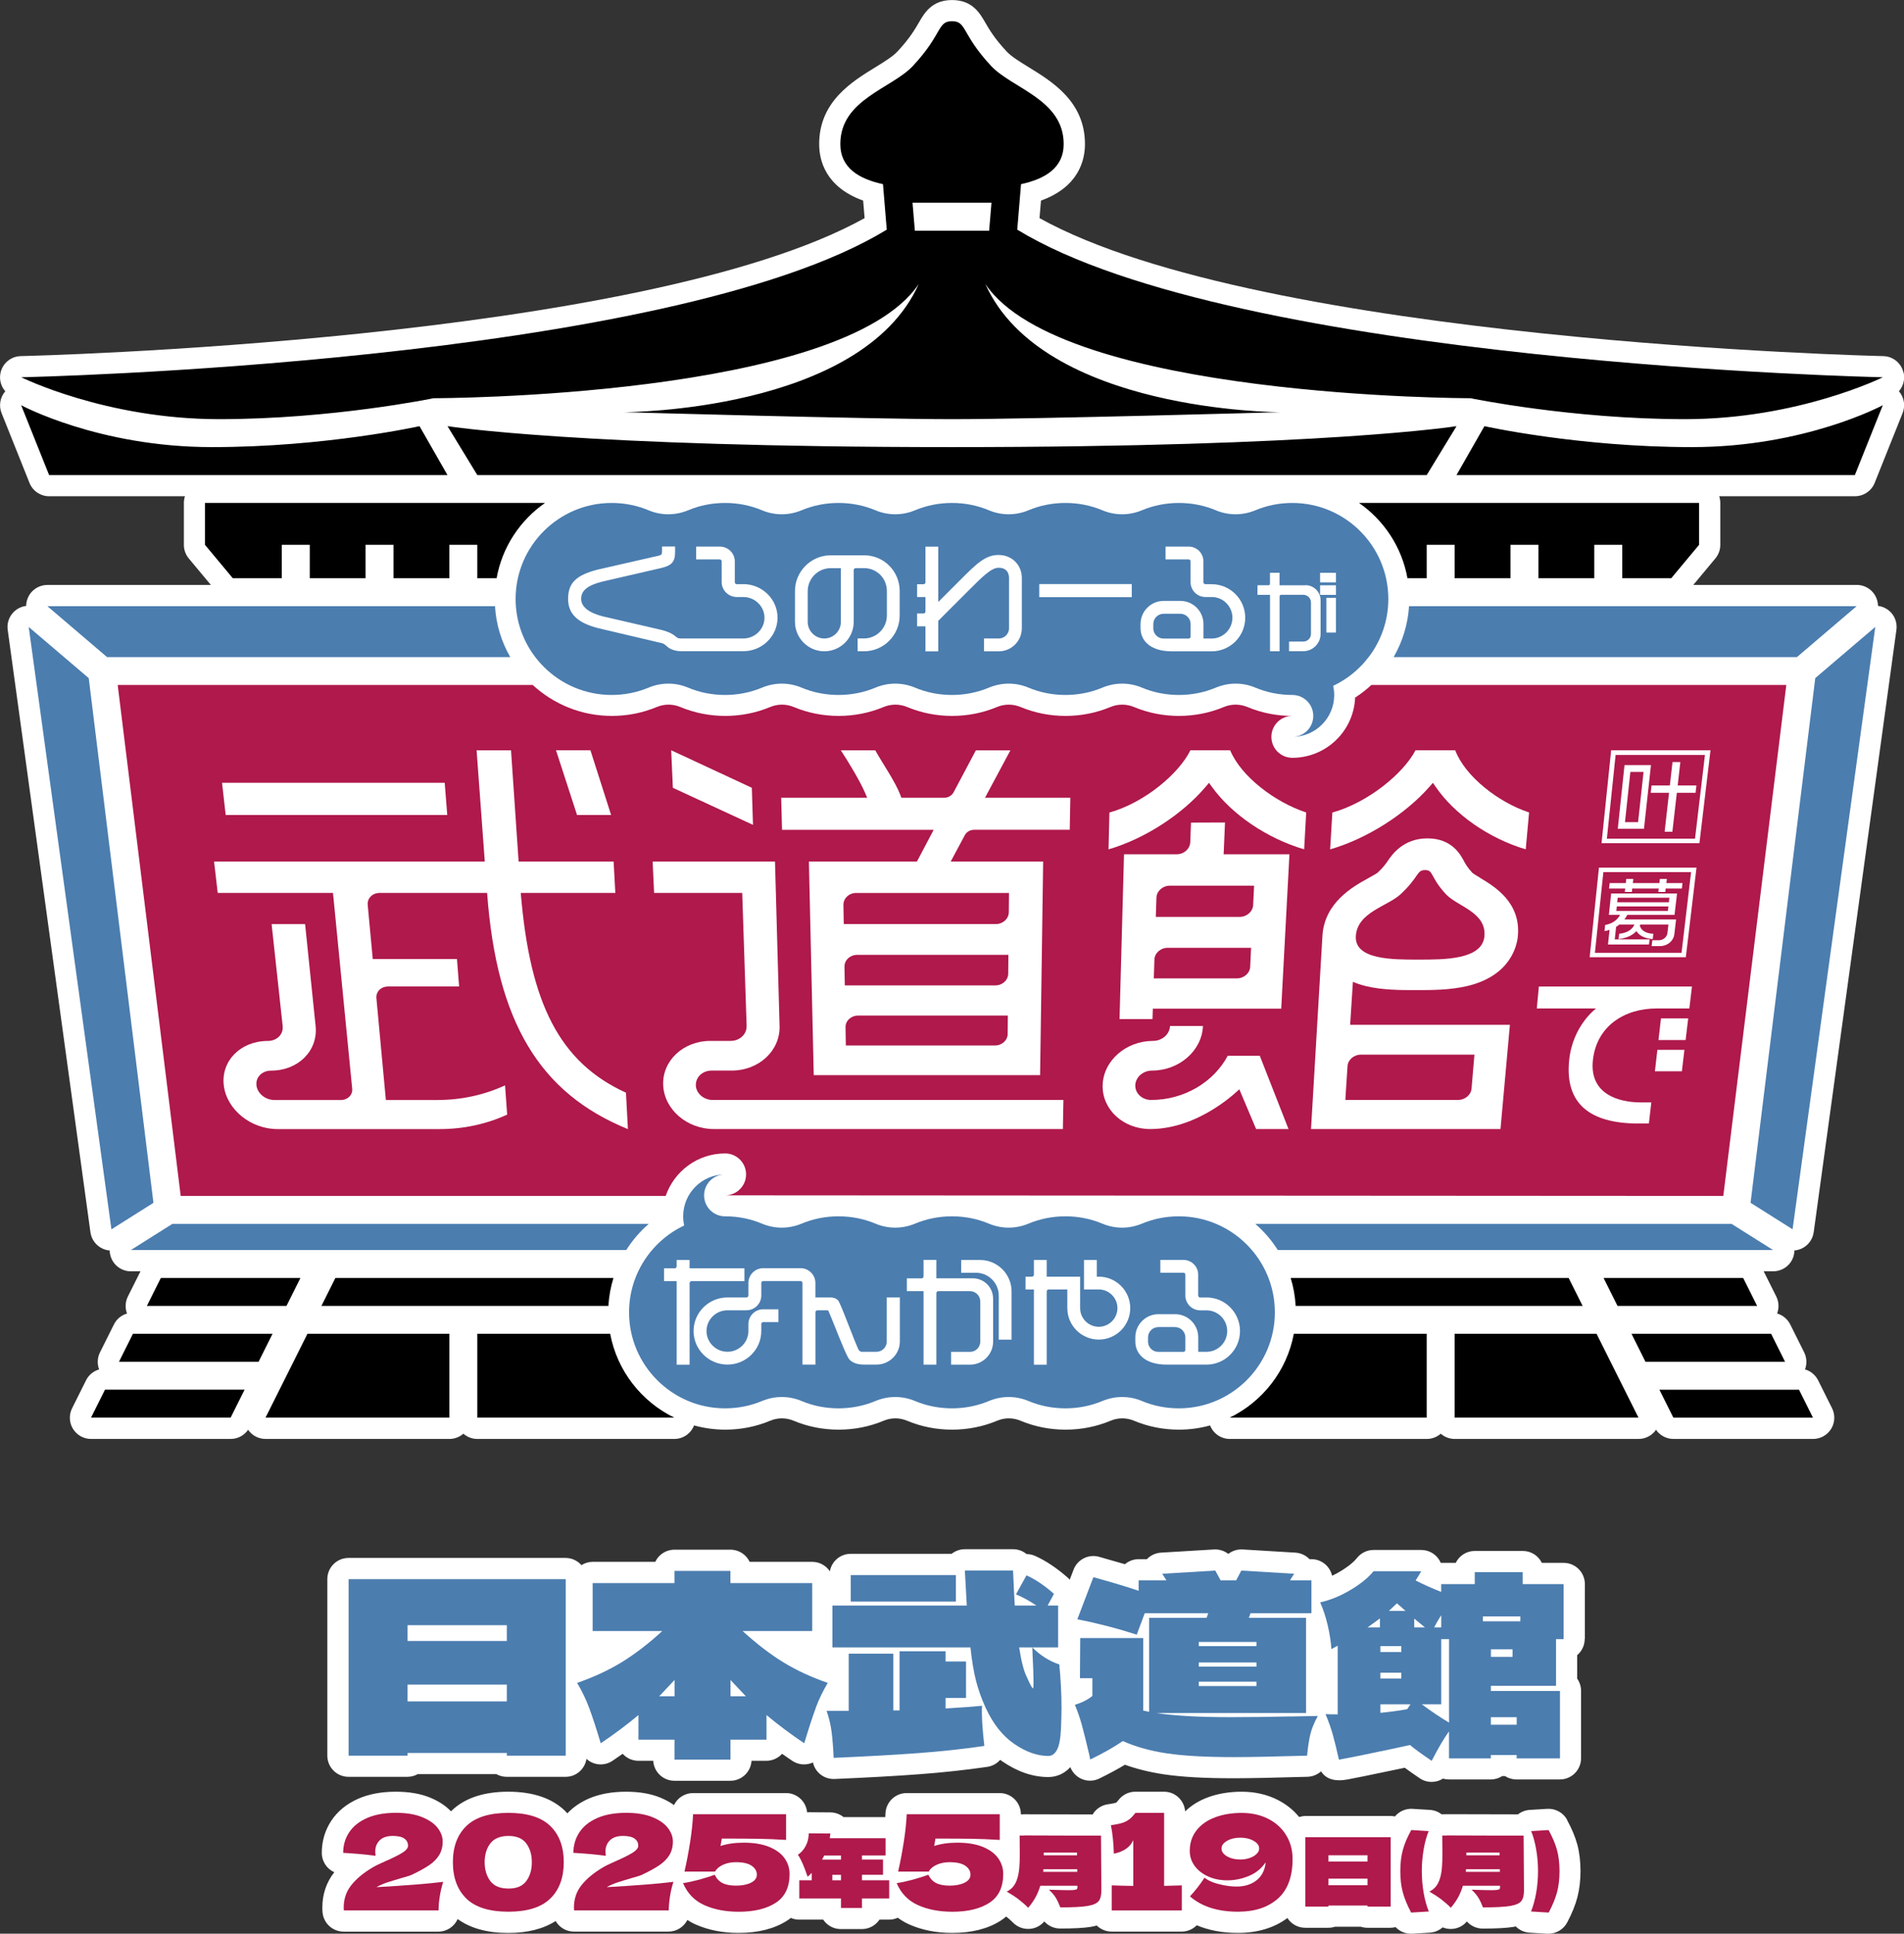
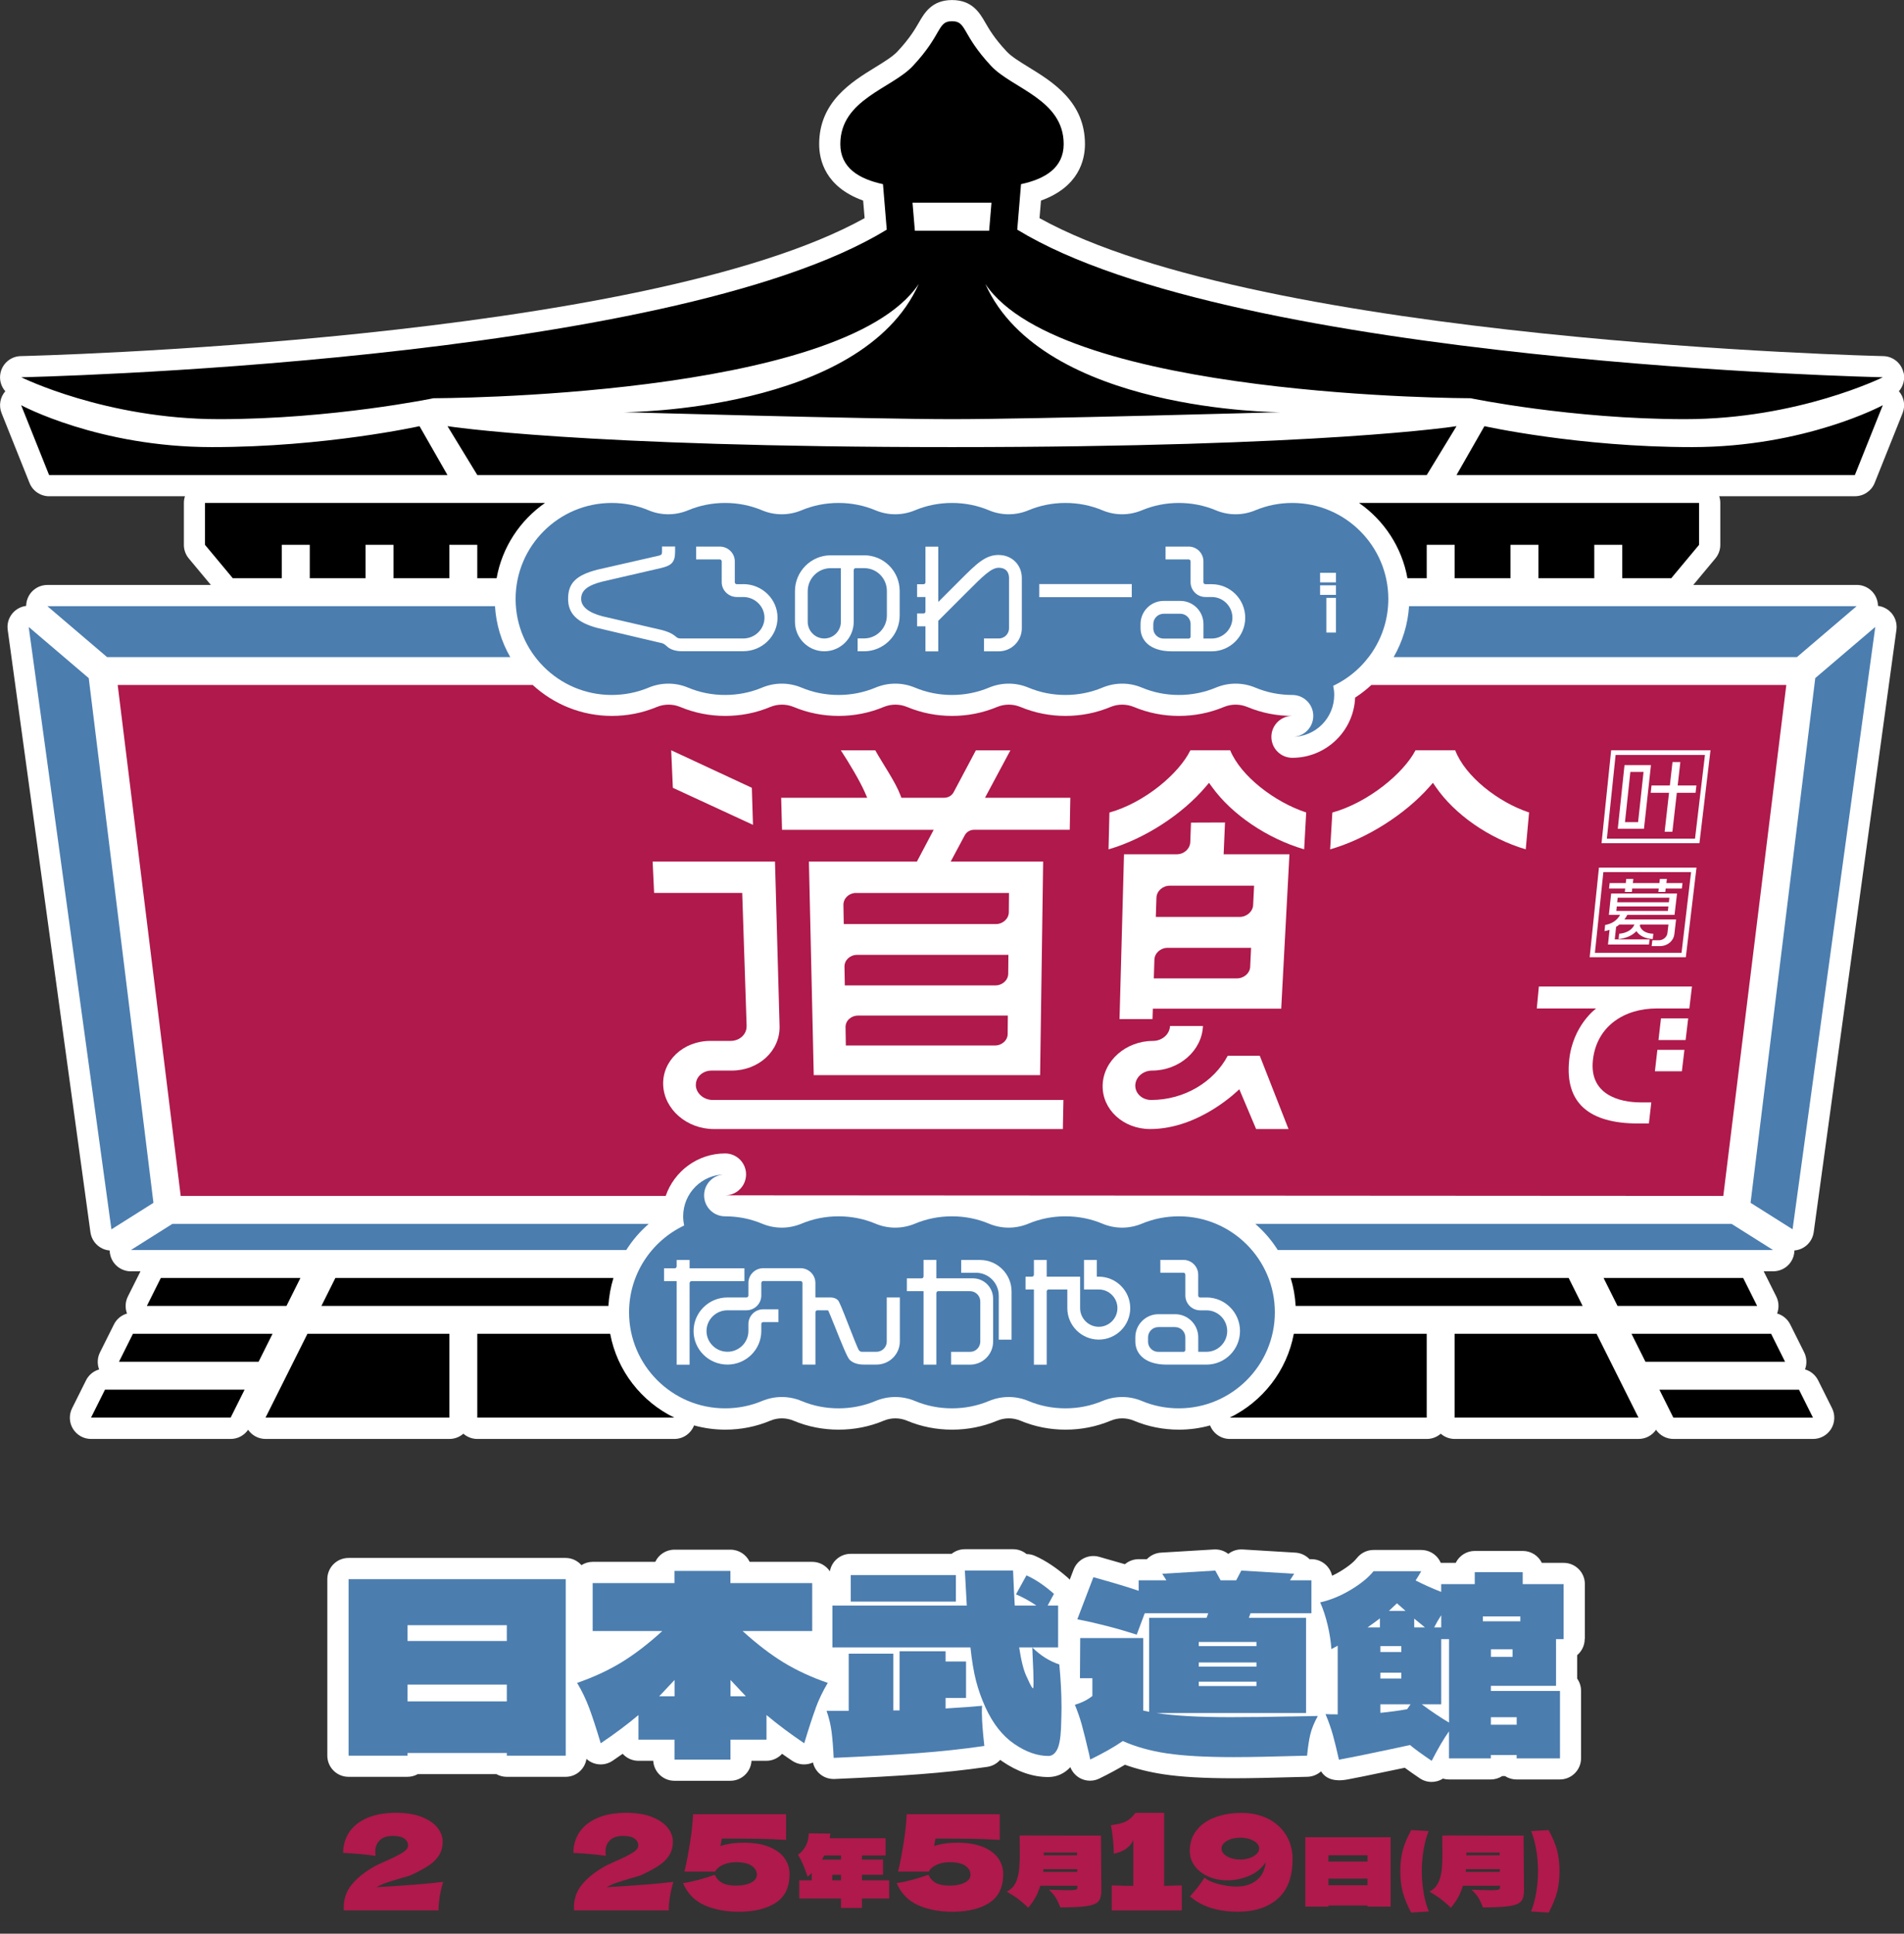
<svg xmlns="http://www.w3.org/2000/svg" id="_レイヤー_1" data-name="レイヤー 1" viewBox="0 0 449.08 456.02">
  <rect x="0" y="0" width="449.08" height="456.02" fill="#333333" stroke="none" />
  <defs>
    <style>
      .cls-1 {
        fill: #af194b;
      }

      .cls-2 {
        fill: #fff;
      }

      .cls-3 {
        fill: #4b7daf;
      }
    </style>
  </defs>
  <path class="cls-2" d="M448.96,87.89c-.5-2.25-2.47-3.86-4.77-3.91-1.49-.03-146.63-3.42-199.01-32.54l.35-4.14c8.92-3.21,10.37-9.55,10.37-13.31,0-9.99-7.64-14.68-13.22-18.11-2.13-1.31-4.14-2.54-5.26-3.75-2.89-3.09-4.13-5.25-5.04-6.82-1.29-2.24-3.06-5.3-7.83-5.3s-6.53,3.06-7.82,5.3c-.91,1.57-2.16,3.73-5.04,6.82-1.12,1.2-3.13,2.44-5.26,3.75-5.58,3.43-13.22,8.12-13.22,18.11,0,3.76,1.44,10.1,10.37,13.31l.35,4.14C151.52,80.56,6.38,83.94,4.9,83.98c-2.3.05-4.27,1.66-4.77,3.91-.36,1.59.09,3.21,1.12,4.38-1.23,1.4-1.58,3.39-.88,5.15l6.59,16.47c.76,1.9,2.6,3.14,4.64,3.14h32.03c-.17.5-.26,1.03-.26,1.59v9.88c0,1.17.41,2.3,1.16,3.2l5.21,6.25H11.17c-2.09,0-3.97,1.31-4.69,3.27-.2.54-.3,1.11-.31,1.67-.62.07-1.23.27-1.8.58-1.82,1-2.84,3.01-2.55,5.07l19.51,142.06c.23,1.68,1.3,3.13,2.84,3.85.54.25,1.12.4,1.7.45,0,.43.07.87.2,1.3.62,2.14,2.58,3.61,4.8,3.61h2.26l-2.97,5.94c-.63,1.26-.69,2.72-.2,4.02-1.33.38-2.46,1.3-3.09,2.57l-3.29,6.59c-.63,1.26-.69,2.72-.2,4.02-1.33.38-2.46,1.3-3.09,2.57l-3.29,6.59c-.77,1.55-.69,3.39.22,4.86.91,1.47,2.52,2.37,4.25,2.37h32.93c1.66,0,3.19-.82,4.12-2.16.93,1.35,2.47,2.16,4.12,2.16h43.36c1.26,0,2.41-.47,3.29-1.24.88.77,2.03,1.24,3.29,1.24h46.47c2.09,0,3.91-1.29,4.65-3.19,2.34.64,4.8,1,7.34,1,3.71,0,7.29-.71,10.65-2.12,1.74-.73,3.72-.73,5.46,0,3.36,1.41,6.94,2.12,10.65,2.12s7.29-.71,10.65-2.12c1.74-.73,3.72-.73,5.46,0,3.36,1.41,6.94,2.12,10.65,2.12s7.29-.71,10.65-2.12c1.74-.73,3.72-.73,5.46,0,3.36,1.41,6.94,2.12,10.65,2.12s7.29-.71,10.65-2.12c1.74-.73,3.72-.73,5.46,0,3.36,1.41,6.94,2.12,10.65,2.12,2.54,0,5-.35,7.33-1,.74,1.9,2.57,3.19,4.65,3.19h46.47c1.26,0,2.41-.47,3.29-1.24.88.77,2.03,1.24,3.29,1.24h43.36c1.65,0,3.19-.81,4.12-2.16.92,1.34,2.46,2.16,4.12,2.16h32.93c1.73,0,3.34-.9,4.25-2.37.91-1.47.99-3.32.22-4.87l-3.29-6.59c-.64-1.27-1.77-2.19-3.09-2.57.49-1.29.43-2.75-.2-4.02l-3.29-6.59c-.64-1.27-1.77-2.19-3.09-2.57.49-1.29.43-2.75-.2-4.02l-2.97-5.94h2.26c2.23,0,4.19-1.47,4.8-3.61.12-.43.19-.87.2-1.3.58-.05,1.16-.2,1.7-.45,1.54-.72,2.61-2.17,2.84-3.85l19.51-142.06c.28-2.06-.73-4.07-2.55-5.07-.57-.31-1.18-.5-1.8-.58,0-.56-.11-1.12-.31-1.67-.72-1.97-2.6-3.27-4.69-3.27h-38.56l5.21-6.25c.75-.9,1.16-2.03,1.16-3.2v-9.88c0-.55-.09-1.09-.26-1.59h32.03c2.04,0,3.88-1.24,4.64-3.14l6.59-16.47c.7-1.76.34-3.75-.88-5.15,1.03-1.17,1.48-2.79,1.12-4.39Z" />
  <g>
-     <path class="cls-2" d="M369.63,429.16c-.93-1.7-2.75-2.7-4.69-2.59l-4.13.25c-1.02.06-1.98.44-2.77,1.05l-16.82-.04c-.16,0-.32,0-.48.02h-.58s-.09.01-.14.01c-.79-.61-1.74-.98-2.76-1.04l-4.13-.25c-1.6-.09-3.12.59-4.12,1.79-.33-.07-.67-.1-1.02-.1h-20.13c-.5,0-.98.1-1.44.24-1.35-1.66-3.05-3.02-5.06-4.04-2.52-1.28-5.38-1.93-8.5-1.93-2.9,0-5.59.45-7.99,1.34-2.09.77-3.87,1.89-5.34,3.3-.19-2.59-2.33-4.64-4.96-4.64h-6.81c-1.65,0-3.1.82-4.02,2.06l-.4.46s-.05.03-.09.06c-.15.05-.68.21-1.92.38-1.36.19-2.59.93-3.39,2.05-.08.11-.13.23-.2.35l-16.21-.04c-.16,0-.32,0-.48.02h-.26v-.02c0-2.76-2.24-5-5-5h-21.94c-2.68,0-4.88,2.11-5,4.78-.01.28-.03.59-.05.89h-9.83c-.87-.7-1.96-1.1-3.09-1.11l-5.1-.04h-.04c-.13,0-.25.03-.37.04-.23-2.55-2.35-4.56-4.96-4.56h-21.94c-1.98,0-3.69,1.15-4.5,2.83-.94-.67-2.02-1.26-3.23-1.76-2.28-.93-4.93-1.39-8.1-1.39-3.41,0-6.4.57-8.9,1.68-1.96.88-3.61,2.03-4.92,3.43-.2-.21-.38-.43-.59-.63-3.08-2.97-7.57-4.48-13.35-4.48s-10.27,1.5-13.35,4.47c-.05.05-.09.11-.15.16-1.26-1.32-2.92-2.41-4.94-3.24-2.28-.93-4.93-1.39-8.1-1.39-3.41,0-6.4.57-8.9,1.68-2.75,1.23-4.88,2.99-6.34,5.23-1.46,2.25-2.2,4.78-2.2,7.52,0,2.02,1.2,3.77,2.95,4.56-1.87,2.38-2.82,5.19-2.82,8.35,0,.08,0,.16,0,.24l.03.66c.13,2.67,2.33,4.76,4.99,4.76h22.34c2.04,0,3.78-1.22,4.56-2.97,2.98,2.17,6.97,3.28,11.92,3.28,4.55,0,8.28-.95,11.18-2.81.87,1.49,2.46,2.49,4.3,2.49h22.34c1.94,0,3.61-1.12,4.44-2.74.62.4,1.27.77,1.97,1.07,2.95,1.31,6.35,1.98,10.11,1.98,4.61,0,8.46-.98,11.45-2.91.29-.18.58-.39.87-.62.6.26,1.26.4,1.96.4h5.67c.9,1.35,2.43,2.23,4.17,2.23h4.94c1.74,0,3.27-.89,4.17-2.23h2.27c.73,0,1.42-.16,2.04-.45.84.62,1.75,1.16,2.74,1.6,2.95,1.31,6.35,1.98,10.11,1.98,4.61,0,8.46-.98,11.45-2.91.42-.27.85-.59,1.27-.95.59.45,1.13.93,1.6,1.42.94.96,2.23,1.5,3.57,1.5.06,0,.12,0,.19,0,1.41-.05,2.73-.69,3.63-1.77.93,1.05,2.28,1.68,3.74,1.68,3.23,0,5.58-.13,7.18-.39.51-.08.99-.19,1.45-.32.9.88,2.13,1.43,3.5,1.43h16.53c1.39,0,2.65-.57,3.56-1.49,2.81,1.19,6.05,1.8,9.7,1.8,4.65,0,8.57-1.19,11.68-3.51.89,1.38,2.43,2.3,4.2,2.3h5.46c.55,0,1.07-.09,1.56-.25h6.08c.49.16,1.02.25,1.56.25h5.46c.41,0,.81-.06,1.19-.16.93.98,2.24,1.56,3.62,1.56.1,0,.2,0,.3,0l4.17-.25c1.13-.07,2.18-.52,3.01-1.25.6.25,1.24.38,1.9.38.06,0,.12,0,.19,0,1.41-.05,2.73-.69,3.63-1.77.93,1.05,2.28,1.68,3.74,1.68,3.23,0,5.58-.13,7.18-.39.21-.03.4-.08.6-.12.86.86,2.01,1.4,3.25,1.47l4.17.25c.1,0,.2,0,.3,0,1.85,0,3.56-1.02,4.43-2.67,1.14-2.16,1.92-4.11,2.4-5.94.48-1.85.73-3.92.73-6.16s-.25-4.37-.74-6.22c-.49-1.82-1.31-3.79-2.44-5.86Z" />
    <path class="cls-2" d="M373.81,386.53v-12.97c0-2.76-2.24-5-5-5h-5.15c-.81-1.67-2.52-2.81-4.5-2.81h-11.31c-1.98,0-3.69,1.15-4.5,2.81h-3.42s-.07,0-.11,0c-.08-.2-.18-.39-.29-.58-.9-1.53-2.54-2.46-4.31-2.46h-11.25c-1.52,0-2.97.7-3.91,1.89-.55.7-1.7,1.82-4.02,3.21-.62.37-1.23.69-1.85.98-.5-2.23-2.49-3.91-4.87-3.91h-.46c-.86-.9-2.04-1.46-3.32-1.54l-12.46-.75c-1.23-.07-2.43.31-3.37,1.05-.94-.73-2.13-1.12-3.37-1.05l-12.51.75c-1.28.08-2.46.64-3.32,1.54h-1.95c-1.23,0-2.36.45-3.24,1.19-1.75-.52-3.77-1.1-6.1-1.75-2.49-.69-5.09.62-6.01,3.04l-.91,2.37c-.13-.15-.25-.31-.41-.44-2.63-2.32-5.24-4.06-7.76-5.18-.65-.29-1.33-.43-2-.43-.87-.72-1.98-1.15-3.19-1.15h-11.37c-1.14,0-2.24.39-3.12,1.09h-23.81c-2.46,0-4.5,1.78-4.91,4.12-.9-1.34-2.42-2.23-4.16-2.23h-14.76c-.8-1.7-2.53-2.87-4.53-2.87h-13.2c-2,0-3.73,1.17-4.53,2.87h-14.76c-.98,0-1.88.29-2.65.78-.92-1.03-2.24-1.7-3.73-1.7h-51.21c-2.76,0-5,2.24-5,5v41.62c0,2.76,2.24,5,5,5h13.89c.88,0,1.71-.23,2.43-.63h18.56c.72.4,1.55.63,2.43.63h13.89c2.5,0,4.55-1.83,4.92-4.23.48.43,1.04.78,1.67,1.01,1.5.54,3.16.33,4.48-.56.81-.55,1.61-1.1,2.39-1.65.92,1.01,2.24,1.65,3.71,1.65h3.5c.15,2.62,2.33,4.71,4.99,4.71h13.2c2.66,0,4.84-2.08,4.99-4.71h3.5c1.47,0,2.79-.64,3.71-1.65.78.55,1.58,1.11,2.4,1.65,1.32.89,2.98,1.1,4.48.56.14-.05.27-.11.4-.17.5,2.25,2.5,3.9,4.87,3.9.07,0,.15,0,.22,0,7.94-.34,14.7-.72,20.1-1.13,5.47-.41,10.83-.99,15.93-1.73,1.22-.18,2.28-.79,3.04-1.65.16.11.31.22.47.33,3.59,2.47,7.25,3.72,10.87,3.72,2.02,0,3.84-.83,5.21-2.33.45,1.15,1.31,2.11,2.43,2.67.7.35,1.46.52,2.22.52s1.5-.17,2.19-.51c2.27-1.11,4.29-2.2,6.04-3.25,2.74.99,5.77,1.74,9.05,2.24,4.19.64,9.6.95,16.54.95,3.69,0,9.58-.12,17.48-.35,1.22-.04,2.33-.52,3.19-1.28.92,1.48,2.74,2.59,6.34,1.89.8-.15,2-.39,3.63-.71,4.33-.89,7.56-1.56,9.77-2.03.97.72,2.14,1.54,3.53,2.48.84.57,1.81.86,2.8.86.42,0,.83-.05,1.24-.16.51-.13.99-.34,1.43-.62.45.13.92.2,1.4.2h9.87c1,0,1.94-.29,2.72-.8h.65c.78.51,1.72.8,2.72.8h10.22c2.76,0,5-2.24,5-5v-15.9c0-1.08-.34-2.07-.92-2.89v-5.52c1.09-.92,1.78-2.29,1.78-3.82Z" />
  </g>
  <g>
    <path d="M73.06,136.36v-7.87h-6.59v7.87h-11.56l-6.56-7.87v-9.88h80.19c-5.88,4.1-10.1,10.42-11.41,17.75h-4.56v-7.87h-6.59v7.87h-13.17v-7.87h-6.59v7.87h-13.17ZM34.64,307.97h32.93l3.29-6.59h-32.93l-3.29,6.59ZM224.54,105.44c-87.82,0-118.99-4.94-118.99-4.94l7.03,11.53h223.93l7.03-11.53s-31.17,4.94-118.99,4.94ZM79.1,301.38l-3.29,6.59h67.69c.13-2.26.53-4.47,1.19-6.59h-65.59ZM5,88.97s152.46-3.2,204.15-34.81l-.89-10.73c-5.68-1.23-10.06-3.85-10.06-9.45,0-10.54,12.14-13.09,17.13-18.44,7.03-7.53,5.7-10.54,9.21-10.54s2.19,3.01,9.21,10.54c4.99,5.35,17.13,7.9,17.13,18.44,0,5.6-4.38,8.22-10.06,9.45l-.89,10.73c51.7,31.61,204.15,34.81,204.15,34.81,0,0-19.92,9.88-46.65,9.88s-50.6-4.94-50.6-4.94c0,0-96.3,0-114.42-26.93,13.53,30.22,69.53,30.22,69.53,30.22,0,0-57.63,1.65-77.39,1.65s-77.39-1.65-77.39-1.65c0,0,56,0,69.53-30.22-18.12,26.93-114.42,26.93-114.42,26.93,0,0-23.87,4.94-50.6,4.94s-46.65-9.88-46.65-9.88ZM215.23,47.81l.55,6.59h17.52l.55-6.59h-18.62ZM98.96,100.5s-22.23,4.94-48.96,4.94-45.01-9.88-45.01-9.88l6.59,16.47h93.96l-6.59-11.53ZM378.22,301.38l3.29,6.59h32.93l-3.29-6.59h0s-32.93,0-32.93,0ZM331.95,136.36h4.56v-7.87h6.59v7.87h13.17v-7.87h6.59v7.87h13.17v-7.87h6.59v7.87h11.56l6.56-7.87v-9.88h-80.19c5.88,4.1,10.1,10.42,11.41,17.75ZM369.99,301.38h-65.57c.65,2.1,1.05,4.31,1.17,6.59h67.69l-3.29-6.59ZM391.39,327.73l3.29,6.59h32.93l-3.29-6.59h-32.93ZM417.74,314.55h-32.93l3.29,6.59h32.93l-3.29-6.59ZM21.47,334.31h32.93l3.29-6.59H24.76l-3.29,6.59ZM343.09,314.55v19.76h43.36l-9.88-19.76h-33.48ZM350.12,100.5l-6.59,11.53h93.96l6.59-16.47s-18.28,9.88-45.01,9.88-48.96-4.94-48.96-4.94ZM62.63,334.31h43.36v-19.76h-33.48l-9.88,19.76ZM31.35,314.55l-3.29,6.59h32.93l3.29-6.59H31.35ZM290.04,334.31h46.47v-19.76h-31.35c-1.63,8.71-7.36,16-15.12,19.76ZM143.92,314.55h-31.35v19.76h46.47c-7.75-3.76-13.49-11.04-15.12-19.76Z" />
    <path class="cls-1" d="M323.45,161.54c-1.18,1.09-2.46,2.09-3.83,2.97-.32,7.89-6.84,14.2-14.81,14.2-2.73,0-4.94-2.21-4.94-4.94s2.21-4.94,4.94-4.94c-3.7,0-7.27-.71-10.62-2.11-1.76-.73-3.76-.73-5.51,0-3.35,1.4-6.93,2.11-10.62,2.11s-7.27-.71-10.62-2.11c-1.75-.73-3.75-.73-5.51,0-3.35,1.4-6.93,2.11-10.62,2.11s-7.27-.71-10.62-2.11c-1.76-.73-3.75-.73-5.51,0-3.35,1.4-6.93,2.11-10.62,2.11s-7.27-.71-10.62-2.11c-1.75-.73-3.76-.73-5.51,0-3.35,1.4-6.93,2.11-10.62,2.11s-7.27-.71-10.62-2.11c-1.75-.73-3.75-.73-5.51,0-3.35,1.4-6.93,2.11-10.62,2.11s-7.27-.71-10.62-2.11c-1.75-.73-3.75-.73-5.51,0-3.35,1.4-6.93,2.11-10.62,2.11-7.19,0-13.74-2.77-18.66-7.29H27.76l14.86,120.49h114.39c2-5.82,7.53-10.02,14.02-10.02,2.73,0,4.94,2.21,4.94,4.94s-2.21,4.94-4.94,4.94c.94,0,235.43.14,235.43.14l14.86-120.49h-97.87Z" />
    <path class="cls-3" d="M36.19,283.66l-9.91,6.25L6.77,147.85l14.16,12.07,15.26,123.73ZM328.7,154.96h95.13l14.08-12.01h-105.57c-.27,4.28-1.55,8.38-3.63,12.01ZM120.35,154.96c-2.06-3.58-3.34-7.66-3.6-12.01H11.17l14.08,12.01h95.1ZM153.03,288.62H40.66l-9.79,6.17h116.84c1.45-2.3,3.24-4.38,5.31-6.17ZM428.15,159.92l-15.26,123.73,9.91,6.25,19.51-142.06-14.16,12.07ZM296.07,288.62c2.06,1.78,3.85,3.86,5.31,6.17h116.82l-9.79-6.17h-112.35Z" />
    <path class="cls-3" d="M278.05,286.84c-3.04,0-5.97.58-8.72,1.73-1.49.62-3.08.94-4.66.94s-3.17-.31-4.66-.94c-2.74-1.15-5.68-1.73-8.72-1.73s-5.97.58-8.72,1.73c-1.49.62-3.08.94-4.66.94s-3.17-.31-4.66-.94c-2.74-1.15-5.68-1.73-8.72-1.73s-5.97.58-8.72,1.73c-1.49.62-3.08.94-4.66.94s-3.17-.31-4.66-.94c-2.74-1.15-5.68-1.73-8.72-1.73s-5.97.58-8.72,1.73c-1.49.62-3.08.94-4.66.94s-3.17-.31-4.66-.94c-2.74-1.15-5.68-1.73-8.72-1.73h0c-2.73,0-4.94-2.21-4.94-4.94s2.21-4.94,4.94-4.94c-5.46,0-9.88,4.42-9.88,9.88,0,.74.09,1.46.24,2.16-7.68,3.63-13,11.44-13,20.48,0,12.48,10.16,22.64,22.64,22.64,3.04,0,5.97-.58,8.72-1.73,1.49-.62,3.08-.94,4.66-.94s3.17.31,4.66.94c2.74,1.15,5.68,1.73,8.72,1.73s5.97-.58,8.72-1.73c1.49-.62,3.08-.94,4.66-.94s3.17.31,4.66.94c2.74,1.15,5.68,1.73,8.72,1.73s5.97-.58,8.72-1.73c1.49-.62,3.08-.94,4.66-.94s3.17.31,4.66.94c2.74,1.15,5.68,1.73,8.72,1.73s5.97-.58,8.72-1.73c1.49-.62,3.08-.94,4.66-.94s3.17.31,4.66.94c2.74,1.15,5.68,1.73,8.72,1.73,12.48,0,22.64-10.16,22.64-22.64s-10.16-22.64-22.64-22.64Z" />
    <path class="cls-2" d="M259.16,301.07h-.46v-3.94h-3.02v6.96h3.48c2.43,0,4.4,1.98,4.4,4.4s-1.98,4.4-4.4,4.4-4.4-1.98-4.4-4.4v-7.42h-7.88v-3.94h-3.02v3.48c0,.25-.21.46-.46.46h-1.51v3.02h1.97v17.74h3.02v-17.28c0-.25.21-.46.46-.46h4.4v4.4c0,4.09,3.33,7.42,7.42,7.42s7.42-3.33,7.42-7.42-3.33-7.42-7.42-7.42Z" />
    <path class="cls-2" d="M284.55,305.99h-1.48c-.25,0-.46-.21-.46-.46v-4.93c0-1.92-1.56-3.48-3.48-3.48h-5.45v3.02h5.44c.25,0,.46.21.46.46v4.93c.01,1.91,1.57,3.48,3.49,3.48h1.49c2.7,0,4.89,2.2,4.89,4.89s-2.2,4.89-4.89,4.89h-1.94v-3.42c0-3.01-2.45-5.45-5.45-5.45h-3.94c-3.01,0-5.45,2.45-5.45,5.45v.99c0,2.63,1.95,5.45,7.42,5.45h9.36c4.36,0,7.91-3.55,7.91-7.92s-3.55-7.92-7.91-7.92ZM270.78,315.39c0-1.34,1.09-2.43,2.43-2.43h3.94c1.34,0,2.43,1.09,2.43,2.43v2.98c-.01.24-.21.43-.45.43h-5.93c-1.3,0-2.36-1.01-2.42-2.29v-1.13Z" />
    <path class="cls-2" d="M234.24,306.24v10.13c0,3.01-2.44,5.45-5.45,5.45h-4.47s0-3.02,0-3.02h4.47c1.3,0,2.36-1.02,2.42-2.32v-9.56c0-1.34-1.09-2.43-2.43-2.43h-7.47c-.25,0-.46.21-.46.46v16.86h-3.02v-17.32h-3.94v-3.02h3.48c.25,0,.46-.21.46-.46v-3.9h3.02v4.35h8.62c2.63,0,4.76,2.14,4.76,4.76ZM231.19,297.13h-4.48v3.02h3.49c2.96,0,5.37,2.42,5.37,5.39v10.38h3.02v-11.36c0-4.08-3.32-7.41-7.4-7.42Z" />
    <path class="cls-2" d="M209.15,305.99v10.49c-.06,1.3-1.14,2.31-2.45,2.31h-2.99s-.2,0-.2,0c-.4,0-.56.01-.9-.33-.25-.28-1.59-3.71-2.38-5.75-1.7-4.36-2.28-5.77-2.6-6.09-.58-.57-1.3-.65-1.86-.65h-3.45v-3.42c0-1.92-1.58-3.48-3.51-3.48h-8.78c-1.94,0-3.51,1.56-3.51,3.48v2.96c0,.25-.21.46-.46.46h-4.48c-4.4,0-7.99,3.55-7.99,7.92s3.58,7.91,7.99,7.91,7.98-3.55,7.98-7.91v-1.65c0-.25.21-.46.47-.46h3.58v-3.02h-3.58c-1.94,0-3.51,1.56-3.51,3.48v1.65c0,2.7-2.22,4.89-4.94,4.89s-4.94-2.2-4.94-4.89,2.22-4.89,4.94-4.89h4.48c1.93,0,3.5-1.57,3.5-3.48v-2.96c0-.25.21-.46.47-.46h8.77c.26,0,.47.21.47.46v19.25h3.06v-12.35c0-.25.21-.46.47-.46h1.99c.19,0,.49,0,.57.07.11.17.82,1.95,1.39,3.37l.03.06c1.77,4.44,3.06,7.62,3.61,8.16.76.76,1.89,1.14,3.36,1.14h2.99c3.03,0,5.5-2.45,5.5-5.45v-10.38h-3.05Z" />
    <path class="cls-2" d="M175.57,299.1h-12.92v-1.97h-3.05v1.51c0,.25-.21.46-.46.46h-2.52v3.02h2.98v19.71h3.05v-19.25c0-.25.21-.46.47-.46h12.46v-3.02Z" />
    <path class="cls-3" d="M327.45,141.25c0-12.48-10.16-22.64-22.64-22.64-3.04,0-5.97.58-8.72,1.73-1.49.62-3.08.94-4.66.94s-3.17-.31-4.66-.94c-2.74-1.15-5.68-1.73-8.72-1.73s-5.97.58-8.72,1.73c-1.49.62-3.08.94-4.66.94s-3.17-.31-4.66-.94c-2.74-1.15-5.68-1.73-8.72-1.73s-5.97.58-8.72,1.73c-1.49.62-3.08.94-4.66.94s-3.17-.31-4.66-.94c-2.74-1.15-5.68-1.73-8.72-1.73s-5.97.58-8.72,1.73c-1.49.62-3.08.94-4.66.94s-3.17-.31-4.66-.94c-2.74-1.15-5.68-1.73-8.72-1.73s-5.97.58-8.72,1.73c-1.49.62-3.08.94-4.66.94s-3.17-.31-4.66-.94c-2.74-1.15-5.68-1.73-8.72-1.73s-5.97.58-8.72,1.73c-1.49.62-3.08.94-4.66.94s-3.17-.31-4.66-.94c-2.74-1.15-5.68-1.73-8.72-1.73-12.48,0-22.64,10.16-22.64,22.64s10.16,22.64,22.64,22.64c3.04,0,5.97-.58,8.72-1.73,1.49-.62,3.08-.94,4.66-.94s3.17.31,4.66.94c2.74,1.15,5.68,1.73,8.72,1.73s5.97-.58,8.72-1.73c1.49-.62,3.08-.94,4.66-.94s3.17.31,4.66.94c2.74,1.15,5.68,1.73,8.72,1.73s5.97-.58,8.72-1.73c1.49-.62,3.08-.94,4.66-.94s3.17.31,4.66.94c2.74,1.15,5.68,1.73,8.72,1.73s5.97-.58,8.72-1.73c1.49-.62,3.08-.94,4.66-.94s3.17.31,4.66.94c2.74,1.15,5.68,1.73,8.72,1.73s5.97-.58,8.72-1.73c1.49-.62,3.08-.94,4.66-.94s3.17.31,4.66.94c2.74,1.15,5.68,1.73,8.72,1.73s5.97-.58,8.72-1.73c1.49-.62,3.08-.94,4.66-.94s3.17.31,4.66.94c2.74,1.15,5.68,1.73,8.72,1.73h0c2.73,0,4.94,2.21,4.94,4.94s-2.21,4.94-4.94,4.94c5.46,0,9.88-4.42,9.88-9.88,0-.74-.09-1.46-.24-2.16,7.68-3.63,13-11.44,13-20.48Z" />
    <path class="cls-2" d="M203.94,130.96h-8.19c-4.55.08-8.25,3.87-8.25,8.44v7.23c0,3.84,3.11,6.96,6.93,6.96s6.93-3.12,6.93-6.96v-12.18c0-.26.21-.47.46-.47h2.04c2.95.03,5.29,2.38,5.32,5.34v5.82c0,2.99-2.42,5.42-5.39,5.42h-1.51v3.03h1.51c4.64,0,8.41-3.79,8.41-8.45v-5.9c-.08-4.57-3.71-8.21-8.26-8.29ZM198.33,133.99v12.65c0,2.17-1.76,3.93-3.91,3.93s-3.91-1.76-3.91-3.93v-7.23c0-2.95,2.39-5.38,5.32-5.42h2.5Z" />
    <path class="cls-2" d="M175.29,137.77h-1.51c-.26,0-.47-.21-.47-.46v-4.93c0-1.92-1.59-3.48-3.55-3.48h-5.57v3.02h5.55c.26,0,.48.21.48.46v4.93c.01,1.91,1.61,3.48,3.56,3.48h1.52c2.76,0,5.01,2.2,5.01,4.89s-2.25,4.89-5.01,4.89h-14.6c-.77,0-.93-.13-1.31-.45-.5-.41-1.18-.97-3.22-1.53l-14.05-3.25c-3.31-.86-5.05-2.28-5.05-4.11,0-1.97,1.5-3.19,5.01-4.08l13.87-3.2c2.31-.58,3.28-1.24,3.28-3.82v-1.25h-3.08v1.19c0,.62-.14.81-.73.96l-14.51,3.31c-5.04,1.31-6.92,3.17-6.92,6.88,0,3.49,2.14,5.61,6.96,6.88l14.12,3.33c.2.06.39.09.58.13.53.1.95.18,1.66.87,1.11,1.08,2.96,1.14,3.33,1.14.04,0,.06,0,.07,0h14.6c4.46,0,8.08-3.55,8.08-7.91s-3.63-7.91-8.08-7.91Z" />
    <path class="cls-2" d="M235.56,130.87c-3.17,0-5.2,2.03-9.24,6.07l-5.02,5.02v-13.05h-3.02v8.41c0,.25-.21.46-.46.46h-1.51v3.02h1.97v3.42c0,.25-.21.46-.46.46h-1.51v3.02h1.97v5.91h3.02v-7.21l6.75-6.75c3.83-3.83,5.76-5.76,7.51-5.76,1.5,0,2.36.82,2.43,2.28v12.09c-.06,1.3-1.13,2.31-2.42,2.31h-3.49v3.03h3.48c3.01,0,5.45-2.45,5.45-5.45v-11.83c0-3.1-2.34-5.44-5.45-5.44Z" />
    <rect class="cls-2" x="245.12" y="137.74" width="21.82" height="3.09" />
    <path class="cls-2" d="M285.78,137.77h-1.48c-.25,0-.46-.21-.46-.46v-4.93c0-1.92-1.56-3.48-3.48-3.48h-5.45v3.02h5.44c.25,0,.46.21.46.46v4.93c.01,1.92,1.57,3.48,3.49,3.48h1.49c2.7,0,4.89,2.2,4.89,4.89s-2.2,4.9-4.89,4.9h-1.94v-3.42c0-3.01-2.45-5.45-5.45-5.45h-3.94c-3.01,0-5.45,2.45-5.45,5.45v.99c0,2.63,1.95,5.45,7.42,5.45h9.36c4.36,0,7.91-3.55,7.91-7.92s-3.55-7.91-7.91-7.91ZM280.82,147.17v2.98c-.01.24-.21.43-.45.44h-5.93c-1.3,0-2.36-1.02-2.42-2.29v-1.13c0-1.34,1.09-2.43,2.43-2.43h3.94c1.34,0,2.43,1.09,2.43,2.43Z" />
    <rect class="cls-2" x="311.36" y="135.08" width="3.74" height="2.26" />
    <rect class="cls-2" x="312.84" y="140.99" width="2.26" height="8.18" />
-     <path class="cls-2" d="M307.89,138.03h-6.09v-2.96h-2.26v2.61c0,.19-.15.34-.34.34h-2.61v2.26h2.96v13.3h2.26v-12.96c0-.19.16-.35.35-.35h5.23c1.01,0,1.82.82,1.82,1.82v7.48c-.05.97-.85,1.73-1.82,1.73h-3.35v2.27h3.35c2.25,0,4.09-1.84,4.09-4.09v-7.91c0-1.97-1.6-3.57-3.57-3.57Z" />
    <rect class="cls-2" x="311.36" y="138.03" width="3.74" height="2.26" />
-     <path class="cls-2" d="M349.17,207.05c-.66-.4-1.66-1-1.91-1.23-1.18-1.28-1.61-2.08-2.02-2.84-.77-1.44-2.83-5.27-8.55-5.27s-8.35,3.83-9.34,5.27c-.53.77-1.07,1.56-2.41,2.81-.32.26-1.41.86-2.13,1.26-3.65,2.01-10.43,5.74-10.9,13.67h0s0,0,0,0l-2.69,45.54h44.69l2.22-24.59h-37.68l.65-10.13c.91.39,1.92.73,3.06,1.01,3.88.94,8.29.94,11.5.94h.69c3.22,0,7.62,0,11.64-.94,10.38-2.42,11.83-9.65,12.02-11.82.72-7.93-5.5-11.66-8.85-13.67ZM320.97,248.71h26.79l-.68,8.02c-.13,1.48-1.56,2.67-3.2,2.67h-26.57l.52-8c.1-1.48,1.51-2.69,3.15-2.69ZM350.13,220.73c-.48,5.63-9.54,5.57-15.59,5.57s-15.11.05-14.75-5.57h0c.36-5.62,7.47-6.99,10.57-9.86,4.37-4.06,3.72-5.69,5.76-5.69s1.15,1.63,4.91,5.69c2.66,2.87,9.57,4.24,9.09,9.86Z" />
    <path class="cls-2" d="M289.57,248.98c-3.25,6.14-10.2,10.42-18.06,10.42-2.12,0-3.79-1.55-3.74-3.46.06-1.92,1.83-3.47,3.96-3.47,6.39,0,11.77-4.69,12-10.52h-7.77c-.07,1.95-1.86,3.52-4,3.52-6.42,0-11.75,4.71-11.89,10.47-.14,5.72,4.88,10.32,11.21,10.32,11.76,0,21.02-9.39,21.02-9.39l3.97,9.39h7.64l-6.78-17.29h-7.58Z" />
    <path class="cls-2" d="M290.14,176.93h-9.37c-2.67,5.47-10.74,12.34-19.1,14.69l-.21,8.68c8.58-2.49,17.42-8.29,22.87-14.71l.83-.98.72,1c4.64,6.42,12.89,12.09,21.72,14.69l.48-8.7c-7.3-2.38-15.36-8.46-17.93-14.66Z" />
    <path class="cls-2" d="M343.24,176.93h-9.37c-2.86,5.47-11.18,12.34-19.62,14.69l-.52,8.68c8.66-2.49,17.71-8.29,23.38-14.71l.86-.98.69,1c4.42,6.42,12.46,12.09,21.2,14.69l.79-8.7c-7.22-2.38-15.06-8.46-17.42-14.66Z" />
    <path class="cls-2" d="M288.94,193.96l-8.03.03-.17,4.59c-.06,1.59-1.48,2.88-3.18,2.88h-12.45l-.99,36.41h.03-.03s-.07,2.46-.07,2.46h7.78l.08-2.46h30.28l1.94-36.41h-15.52l.32-7.5ZM294.88,227.97c-.07,1.53-1.48,2.76-3.15,2.76h-19.59l.14-4.43c.05-1.53,1.45-2.78,3.12-2.78h19.68l-.21,4.45ZM295.79,208.88l-.22,4.53c-.07,1.56-1.5,2.82-3.18,2.82h-19.78l.15-4.52c.05-1.57,1.46-2.84,3.15-2.84h19.88Z" />
-     <path class="cls-2" d="M136.1,192.2l-4.96-15.27h8.12l4.88,15.27h-8.04ZM105.49,192.2l-.6-7.6h-52.52l.86,7.6h52.26ZM89.54,210.58h25.35c2.25,30.5,12.42,47.23,33.21,55.69l-.46-8.59c-15.72-7.15-22.67-21.17-24.81-47.1h22.3s-.4-7.41-.4-7.41h-22.41l-1.79-26.23h-8.12l1.93,26.23h-63.85l.86,7.41h27.19l4.53,46.17c.14,1.47-1.06,2.66-2.69,2.66h-15.66c-2.12,0-4.02-1.55-4.23-3.46-.22-1.92,1.33-3.47,3.46-3.47,6.39,0,11.09-4.69,10.49-10.52h0l-2.48-24.03h-7.9l2.61,24.03h0c.21,1.95-1.35,3.52-3.5,3.52-6.42,0-11.07,4.71-10.39,10.47.68,5.72,6.36,10.32,12.7,10.32h38.2c5.62,0,11.07-1.17,15.94-3.42l-.5-6.9c-4.89,2.28-10.37,3.46-16.02,3.46h-12.09l-2.23-24.02c-.14-1.52,1.09-2.75,2.75-2.75h16.76l-.51-6.48h-19.86l-1.19-12.75c-.15-1.56,1.1-2.83,2.79-2.83Z" />
    <path class="cls-2" d="M158.7,185.78l-.39-8.85,19.02,8.85.27,8.74-18.91-8.74ZM252.45,188.12l-.14,7.56h-22.54c-.94,0-1.79.5-2.21,1.28l-3.32,6.21h21.8l-.72,50.37h-53.39l-1.14-50.37h25.48l3.95-7.48h-35.77l-.2-7.56h20.29l-.52-1.2c-1.18-2.73-3.83-7.14-5.7-9.99h8.12c1.78,3.2,4.76,7.44,5.94,10.6l.22.59h10.1c.94,0,1.8-.5,2.22-1.29l5.25-9.89h8.14l-5.99,11.19h20.15ZM237.72,239.5h-35.34c-1.65,0-2.97,1.22-2.95,2.72l.07,4.33h35.17c1.65,0,2.99-1.21,3-2.71l.04-4.35ZM237.85,225.18h-35.69c-1.67,0-3,1.24-2.98,2.78l.08,4.42h35.51c1.66,0,3.02-1.23,3.03-2.76l.04-4.44ZM201.94,210.58c-1.69,0-3.03,1.27-3.01,2.83l.08,4.51h35.87c1.68,0,3.05-1.26,3.06-2.81l.04-4.52h-36.04ZM164.13,255.94c-.08-1.92,1.58-3.47,3.71-3.47h4.75c6.39,0,11.45-4.69,11.28-10.52l-1.08-38.78h-28.86l.35,7.41h20.78l1.04,31.37h-.01c.06,1.95-1.62,3.52-3.76,3.52h-4.77c-6.42,0-11.41,4.71-11.14,10.47.27,5.72,5.62,10.32,11.95,10.32h82.32l.13-6.86h-82.72c-2.12,0-3.91-1.55-3.99-3.46Z" />
    <path class="cls-2" d="M390.33,252.64h6.36s.6-5.06.6-5.06h-6.38s-.58,5.06-.58,5.06ZM391.18,245.27h6.39l.61-5.11h-6.42s-.59,5.11-.59,5.11ZM370.1,250.07c.83-8.27,6.37-12.25,6.37-12.25h-14l.49-5.17h36.11l-.62,5.17h-7.71c-7.58,0-14.19,4.14-15.04,12.25-.84,8.02,6.19,9.9,11.25,9.9h2.53s-.57,4.98-.57,4.98h-2.52c-11.49,0-17.31-4.75-16.29-14.88Z" />
    <path class="cls-2" d="M393.01,208.25h3.83l-.15,1.28h-3.82s-.09.82-.09.82h-1.64l.09-.82h-6.25l-.09.82h-1.66l.09-.82h-3.81l.14-1.28h3.81l.11-.98h1.67l-.11.98h6.26l.11-.98h1.65l-.11.98ZM383.12,216.83h12.2l-.4,3.44c-.19,1.65-1.64,2.85-3.46,2.85h-1.9l.16-1.38h1.54c1.02,0,1.91-.77,2.02-1.68l.24-2.04h-6.64c-.03.11-.08.19-.11.3.33,1.11,1.47,1.84,3.19,1.88l-.14,1.26c-1.83-.12-3.14-.77-3.85-1.88-.88.96-2.29,1.67-4.21,1.88l.14-1.26c1.94-.16,3.18-1.09,3.6-2.18h-3.54c-.23.21-.5.39-.78.55l-.32,2.96h8.21l-.14,1.21h-9.67l.37-3.45c-.37.12-.77.23-1.19.3l.15-1.46c1.63-.28,2.82-1.09,3.53-2.38h-2.65l.54-5.04h15.54l-.59,5.04h-11.14c-.2.39-.42.74-.69,1.08ZM381.44,212.78h12.18l.12-1.08h-12.19l-.12,1.08ZM393.39,214.82l.12-1.06h-12.17l-.11,1.06h12.16ZM377.14,204.6h23l-2.52,21.14h-22.68l2.19-21.14ZM376.19,224.69h20.42l2.25-19.02h-20.69l-1.99,19.02Z" />
    <path class="cls-2" d="M380.01,176.93l-2.27,21.92h23.09l2.61-21.92h-23.43ZM399.8,197.77h-20.8l2.06-19.73h21.07s-2.34,19.73-2.34,19.73ZM389.4,180.43h-6.24l-1.59,15.02h6.18s1.65-15.02,1.65-15.02ZM386.35,193.88h-3.08l1.27-11.84h3.11l-1.29,11.84ZM393.66,186.96h-4.32l.19-1.72h4.32l.63-5.53h1.85l-.63,5.53h4.42l-.2,1.72h-4.42l-1.05,9.19h-1.83l1.04-9.19Z" />
  </g>
  <g>
    <g>
      <path class="cls-1" d="M104.53,443.8c-.35,1.08-.62,2.23-.81,3.44s-.28,2.3-.28,3.28h-22.34l-.03-.66c0-2.04.6-3.81,1.8-5.31,1.2-1.5,2.87-2.89,5.02-4.16.62-.38,1.6-.85,2.94-1.44,1.73-.75,3.06-1.41,4-1.98.94-.57,1.41-1.14,1.41-1.7,0-.71-.29-1.27-.88-1.69-.58-.42-1.49-.62-2.72-.62-1.35,0-2.38.34-3.08,1.03-.7.69-1.05,1.56-1.05,2.62,0,.33.03.68.09,1.03-2.62-.33-5.18-.56-7.66-.69,0-1.77.46-3.37,1.39-4.8.93-1.43,2.32-2.56,4.19-3.39,1.86-.83,4.15-1.25,6.86-1.25,2.48,0,4.55.34,6.2,1.02,1.66.68,2.87,1.53,3.66,2.56.78,1.03,1.17,2.09,1.17,3.17,0,1.25-.28,2.32-.83,3.22-.55.9-1.34,1.69-2.37,2.39-1.03.7-2.41,1.45-4.14,2.27-.25.12-.66.27-1.22.42s-.92.25-1.06.3c-1.48.44-2.66.8-3.53,1.09s-1.7.66-2.47,1.09c6.77-.38,12.02-.79,15.75-1.25Z" />
-       <path class="cls-1" d="M110.01,447.74c-2.12-2.06-3.19-4.93-3.19-8.59s1.07-6.49,3.2-8.55c2.14-2.05,5.43-3.08,9.89-3.08s7.75,1.03,9.87,3.08c2.12,2.05,3.19,4.9,3.19,8.55s-1.06,6.53-3.19,8.59c-2.12,2.06-5.42,3.09-9.87,3.09s-7.78-1.03-9.91-3.09ZM124.13,443.6c.88-1.18,1.31-2.66,1.31-4.45s-.44-3.24-1.31-4.42c-.88-1.18-2.27-1.77-4.19-1.77s-3.41.59-4.3,1.77c-.89,1.18-1.33,2.65-1.33,4.42s.44,3.25,1.33,4.44c.89,1.19,2.32,1.78,4.3,1.78s3.31-.59,4.19-1.77Z" />
      <path class="cls-1" d="M158.83,443.8c-.35,1.08-.62,2.23-.81,3.44s-.28,2.3-.28,3.28h-22.34l-.03-.66c0-2.04.6-3.81,1.8-5.31,1.2-1.5,2.87-2.89,5.02-4.16.62-.38,1.6-.85,2.94-1.44,1.73-.75,3.06-1.41,4-1.98.94-.57,1.41-1.14,1.41-1.7,0-.71-.29-1.27-.88-1.69-.58-.42-1.49-.62-2.72-.62-1.35,0-2.38.34-3.08,1.03-.7.69-1.05,1.56-1.05,2.62,0,.33.03.68.09,1.03-2.62-.33-5.18-.56-7.66-.69,0-1.77.46-3.37,1.39-4.8.93-1.43,2.32-2.56,4.19-3.39,1.86-.83,4.15-1.25,6.86-1.25,2.48,0,4.55.34,6.2,1.02,1.66.68,2.87,1.53,3.66,2.56.78,1.03,1.17,2.09,1.17,3.17,0,1.25-.28,2.32-.83,3.22-.55.9-1.34,1.69-2.37,2.39-1.03.7-2.41,1.45-4.14,2.27-.25.12-.66.27-1.22.42s-.92.25-1.06.3c-1.48.44-2.66.8-3.53,1.09s-1.7.66-2.47,1.09c6.77-.38,12.02-.79,15.75-1.25Z" />
      <path class="cls-1" d="M181.41,435.54c1.61.66,2.82,1.54,3.62,2.66.8,1.12,1.2,2.36,1.2,3.73,0,3.12-1.09,5.39-3.27,6.8s-5.09,2.11-8.73,2.11c-3.06,0-5.76-.52-8.08-1.55-2.32-1.03-4.01-2.77-5.05-5.2,1.15-.17,2.4-.44,3.77-.81,1.36-.38,2.6-.76,3.7-1.16.44.9,1.05,1.55,1.84,1.95.79.41,1.85.61,3.19.61,1.42,0,2.59-.23,3.52-.69.93-.46,1.39-1.09,1.39-1.91s-.41-1.53-1.22-2.09-2.05-.84-3.72-.84c-1.08,0-2.07.19-2.97.58-.9.39-1.54.93-1.94,1.64h-7.22c.5-2.15.94-4.46,1.33-6.94.39-2.48.62-4.68.7-6.59h21.94v6.06c-2.31-.15-4.49-.23-6.55-.27-2.05-.03-4.92-.05-8.61-.05l-.31,1.75c1.58-.52,3.41-.78,5.47-.78,2.38,0,4.37.33,5.98.98Z" />
      <path class="cls-1" d="M209.73,443.42v4.29h-6.43v2.23h-4.94v-2.23h-9.84v-4.29h2.93v-1.74c-.3.32-.62.62-.97.9-.38-1.11-.73-2.07-1.07-2.88-.34-.8-.74-1.58-1.21-2.31.77-.51,1.38-1.2,1.84-2.08.46-.87.7-1.86.71-2.96l5.1.04c-.03.35-.08.71-.14,1.11h13.16v4.06h-5.57v.97h4.97v3.59h-4.97v1.29h6.43ZM198.36,437.57h-3.95l-.52.97h4.47v-.97ZM196.31,442.13v1.29h2.05v-1.29h-2.05Z" />
      <path class="cls-1" d="M231.8,435.54c1.61.66,2.82,1.54,3.62,2.66.8,1.12,1.2,2.36,1.2,3.73,0,3.12-1.09,5.39-3.27,6.8s-5.09,2.11-8.73,2.11c-3.06,0-5.76-.52-8.08-1.55-2.32-1.03-4.01-2.77-5.05-5.2,1.15-.17,2.4-.44,3.77-.81,1.36-.38,2.6-.76,3.7-1.16.44.9,1.05,1.55,1.84,1.95.79.41,1.85.61,3.19.61,1.42,0,2.59-.23,3.52-.69.93-.46,1.39-1.09,1.39-1.91s-.41-1.53-1.22-2.09-2.05-.84-3.72-.84c-1.08,0-2.07.19-2.97.58-.9.39-1.54.93-1.94,1.64h-7.22c.5-2.15.94-4.46,1.33-6.94.39-2.48.62-4.68.7-6.59h21.94v6.06c-2.31-.15-4.49-.23-6.55-.27-2.05-.03-4.92-.05-8.61-.05l-.31,1.75c1.58-.52,3.41-.78,5.47-.78,2.38,0,4.37.33,5.98.98Z" />
      <path class="cls-1" d="M259.77,445.72c.01,1.19-.2,2.06-.64,2.61-.44.55-1.33.93-2.66,1.15-1.33.22-3.46.33-6.38.33-.33-.87-.68-1.61-1.04-2.22-.36-.61-.91-1.26-1.65-1.95,2.38.08,3.91.11,4.6.11s1.16-.02,1.46-.07c.29-.04.48-.11.55-.2.08-.09.11-.24.11-.45v-.32h-8.76c-.3.99-.67,1.89-1.11,2.7-.44.81-1.02,1.64-1.74,2.49-.66-.68-1.4-1.32-2.2-1.94-.8-.62-1.76-1.24-2.85-1.87.65-.33,1.17-.75,1.56-1.24.39-.5.7-1.12.93-1.87s.38-1.59.46-2.52c.08-.92.12-2.03.12-3.33,0-.8-.02-2.22-.04-4.27h1.04v-.02l12.46.04h5.69l.09,12.84ZM254.08,441.43v-.63h-7.99c0,.15-.02.36-.04.63h8.03ZM246.18,437.52h7.85v-.63h-7.85v.63Z" />
      <path class="cls-1" d="M274.58,444.74c1.88-.04,3.26-.08,4.16-.12v5.91h-16.53v-5.91c2.25.08,3.95.12,5.09.12v-10.78c-.75,1.65-2.28,2.71-4.59,3.19-.06-2.46-.29-4.7-.69-6.72,1.67-.23,2.83-.52,3.48-.86s1.17-.72,1.53-1.14c.36-.42.61-.7.73-.84v-.06h6.81v17.22Z" />
      <path class="cls-1" d="M299.1,428.91c1.82.93,3.24,2.21,4.25,3.86,1.01,1.65,1.52,3.52,1.52,5.62,0,4.19-1.16,7.31-3.48,9.36-2.32,2.05-5.45,3.08-9.39,3.08-4.79,0-8.57-1.21-11.34-3.62,1.25-1.33,2.4-2.8,3.44-4.41.81.67,1.97,1.18,3.47,1.55s2.86.55,4.09.55c1.81,0,3.33-.45,4.56-1.36,1.23-.91,1.98-2.2,2.25-3.89.02-.1.03-.25.03-.44-1,1.46-2.32,2.53-3.97,3.2-1.65.68-3.32,1.02-5.03,1.02s-3.18-.3-4.53-.91-2.42-1.43-3.19-2.48-1.16-2.23-1.16-3.55c0-1.9.54-3.52,1.61-4.87,1.07-1.35,2.54-2.38,4.39-3.06,1.85-.69,3.94-1.03,6.25-1.03s4.41.46,6.23,1.39ZM294.76,438.16c.68-.24,1.22-.56,1.62-.95.41-.4.61-.82.61-1.28,0-.71-.43-1.31-1.3-1.81-.87-.5-1.91-.75-3.14-.75s-2.28.25-3.14.75c-.87.5-1.3,1.1-1.3,1.81s.43,1.34,1.3,1.84c.86.5,1.91.75,3.14.75.79,0,1.53-.12,2.2-.36Z" />
      <path class="cls-1" d="M307.87,449.62v-16.36h20.13v16.36h-5.46v-.25h-9.21v.25h-5.46ZM322.54,438.99v-1.47h-9.21v1.47h9.21ZM313.33,443.03v1.56h9.21v-1.56h-9.21Z" />
      <path class="cls-1" d="M336.97,431.82c-.5,1.19-.89,2.62-1.18,4.3-.29,1.68-.44,3.39-.44,5.13s.15,3.47.44,5.15c.29,1.67.7,3.13,1.21,4.38l-4.17.25c-.95-1.8-1.61-3.43-1.99-4.88-.38-1.44-.56-3.08-.56-4.9s.19-3.49.58-4.93c.38-1.44,1.05-3.02,2-4.75l4.13.25Z" />
      <path class="cls-1" d="M359.45,445.72c.01,1.19-.2,2.06-.64,2.61-.44.55-1.33.93-2.66,1.15-1.33.22-3.46.33-6.38.33-.33-.87-.68-1.61-1.04-2.22-.36-.61-.91-1.26-1.65-1.95,2.38.08,3.91.11,4.6.11s1.16-.02,1.46-.07c.29-.04.48-.11.55-.2.08-.09.11-.24.11-.45v-.32h-8.76c-.3.99-.67,1.89-1.11,2.7-.44.81-1.02,1.64-1.74,2.49-.66-.68-1.4-1.32-2.2-1.94-.8-.62-1.76-1.24-2.85-1.87.65-.33,1.17-.75,1.56-1.24.39-.5.7-1.12.93-1.87s.38-1.59.46-2.52c.08-.92.12-2.03.12-3.33,0-.8-.02-2.22-.04-4.27h1.04v-.02l12.46.04h5.69l.09,12.84ZM353.76,441.43v-.63h-7.99c0,.15-.02.36-.04.63h8.03ZM345.86,437.52h7.85v-.63h-7.85v.63Z" />
      <path class="cls-1" d="M365.25,431.57c.95,1.73,1.61,3.31,2,4.75.38,1.44.58,3.08.58,4.93s-.19,3.45-.56,4.9c-.38,1.45-1.04,3.07-1.99,4.88l-4.17-.25c.51-1.25.91-2.71,1.21-4.38.29-1.67.44-3.39.44-5.15s-.15-3.46-.44-5.13c-.29-1.68-.69-3.11-1.18-4.3l4.13-.25Z" />
    </g>
    <g>
      <path class="cls-3" d="M82.22,414.03v-41.62h51.21v41.62h-13.89v-.63h-23.42v.63h-13.89ZM119.54,386.99v-3.73h-23.42v3.73h23.42ZM96.12,397.27v3.96h23.42v-3.96h-23.42Z" />
      <path class="cls-3" d="M192.39,402.84c-.77,2.07-1.66,4.82-2.7,8.27-3.29-2.22-6.26-4.44-8.9-6.66v5.8h-8.5v4.71h-13.2v-4.71h-8.5v-5.8c-2.64,2.22-5.61,4.44-8.9,6.66-1.03-3.44-1.93-6.2-2.7-8.27-.77-2.07-1.72-4.06-2.87-5.97,3.87-1.34,7.34-2.95,10.42-4.82,3.08-1.88,6.31-4.34,9.67-7.41h-16.42v-11.31h19.29v-2.87h13.2v2.87h19.29v11.31h-16.42c3.37,3.06,6.59,5.53,9.67,7.41,3.08,1.88,6.55,3.48,10.42,4.82-1.15,1.91-2.11,3.9-2.87,5.97ZM159.1,400.03v-3.85l-3.62,3.85h3.62ZM172.3,400.03h3.62l-3.62-3.85v3.85Z" />
      <path class="cls-3" d="M231.6,404.22c0,1.65.19,4.15.57,7.52-5.01.73-10.21,1.29-15.59,1.69-5.38.4-12.03.77-19.95,1.12-.11-2.45-.28-4.5-.49-6.14-.21-1.64-.6-3.29-1.18-4.94h5.22v-13.49h10.51v13.38h1.49v-13.95h10.85v2.41h4.82v8.61h-4.82v2.47c3.83-.23,6.7-.44,8.61-.63-.04.42-.06,1.07-.06,1.95ZM250.37,402.67c0,1-.04,2.64-.12,4.94-.11,2.41-.43,4.1-.95,5.05-.52.96-1.2,1.44-2.04,1.44-2.6,0-5.28-.95-8.04-2.84-2.76-1.89-5.01-4.75-6.77-8.58-.96-2.1-1.7-4.2-2.24-6.29s-.98-4.72-1.32-7.89h-32.55v-9.87h31.69l-.46-8.27h11.37c.15,3.64.29,6.39.4,8.27h5.11c-1.65-1.11-3.25-1.99-4.82-2.64l2.47-4.48c2.07.92,4.23,2.37,6.49,4.36l-1.49,2.76h2.47v9.87h-9.19c.5,3.29,1.11,5.65,1.84,7.06.15.34.36.8.63,1.38.27.57.52.98.75,1.21.12.11.17-.36.17-1.44,0-1.45-.08-3.64-.23-6.54l-.06-1.67c1.91,1.91,4.04,3.25,6.37,4.02.34,3.56.52,6.95.52,10.16ZM200.66,371.44h24.8v6.26h-24.8v-6.26Z" />
      <path class="cls-3" d="M304.33,404.79l6.49-.12c-.88,1.61-1.47,3.07-1.78,4.39-.31,1.32-.56,2.98-.75,4.97-7.88.23-13.66.34-17.34.34-6.62,0-11.88-.3-15.79-.89-3.9-.59-7.35-1.56-10.33-2.9-1.99,1.38-4.55,2.83-7.69,4.36l-.23-1.15c-.73-3.1-1.31-5.44-1.75-7.03-.44-1.59-.99-3.17-1.64-4.74,1.61-.46,2.99-1.15,4.13-2.07v-4.19h-2.93l.06-9.47h14.87v17.11l1.38.29v-22.16h13.55l.4-1.09h-14.98l-1.89,5.05c-4.63-1.49-9.3-2.7-14.01-3.62l3.79-9.93c4.82,1.34,8.38,2.41,10.68,3.21v-2.47h6.54l-.98-1.55,12.51-.75,1.26,2.3h3.67l1.21-2.3,12.46.75-.98,1.55h5.05v7.75h-14.35l-.4,1.09h13.49v22.45h-35.31c4.17.65,9.99.98,17.45.98,4.59,0,9.3-.06,14.12-.17ZM296.35,388.2v-.98h-13.61v.98h13.61ZM282.74,392.05v.98h13.61v-.98h-13.61ZM282.74,396.58v1.03h13.61v-1.03h-13.61Z" />
      <path class="cls-3" d="M367.03,397.56h-15.39v1.21h16.3v15.9h-10.22v-.8h-6.09v.8h-9.87v-6.37c-1.19,1.65-2.54,3.96-4.08,6.95-2.37-1.61-4.08-2.85-5.11-3.73-1.84.42-5.84,1.26-12,2.53-3.29.65-4.88.96-4.77.92-.5-2.26-.97-4.18-1.41-5.77-.44-1.59-1.02-3.24-1.75-4.97.61.04,1.57.06,2.87.06v-16.19l-1.49.8c-.11-1.76-.4-3.62-.86-5.6-.46-1.97-1.05-3.78-1.78-5.42,2.41-.54,4.81-1.52,7.21-2.96,2.39-1.44,4.18-2.9,5.37-4.39h11.25c-.38.69-.82,1.42-1.32,2.18,1.95,1,3.96,1.89,6.03,2.7v-1.84h7.92v-2.81h11.31v2.81h9.64v12.97h-1.78v11.02ZM325.47,381.66c-1.38,1.03-2.35,1.74-2.93,2.12h2.93v-2.12ZM330.52,388.2h-4.94v1.38h4.94v-1.38ZM325.58,394.46v1.38h4.94v-1.38h-4.94ZM332.7,401.92h-7.12v2.01c2.33-.23,4.44-.52,6.31-.86l.8-1.15ZM331.5,379.88l-2.01-1.78-1.89,1.78h3.9ZM336.09,383.78l-2.53-2.07v2.07h2.53ZM341.77,406.23v-19.69h-1.84v15.38h-4.59c2.33,1.72,4.48,3.16,6.43,4.31ZM339.93,383.78v-2.87c-.65,1-1.21,1.95-1.67,2.87h1.67ZM358.59,382.34v-1.15h-8.84v1.15h8.84ZM351.65,390.73h5.11v-1.78h-5.11v1.78ZM357.73,406.74v-1.78h-6.09v1.78h6.09Z" />
    </g>
  </g>
</svg>